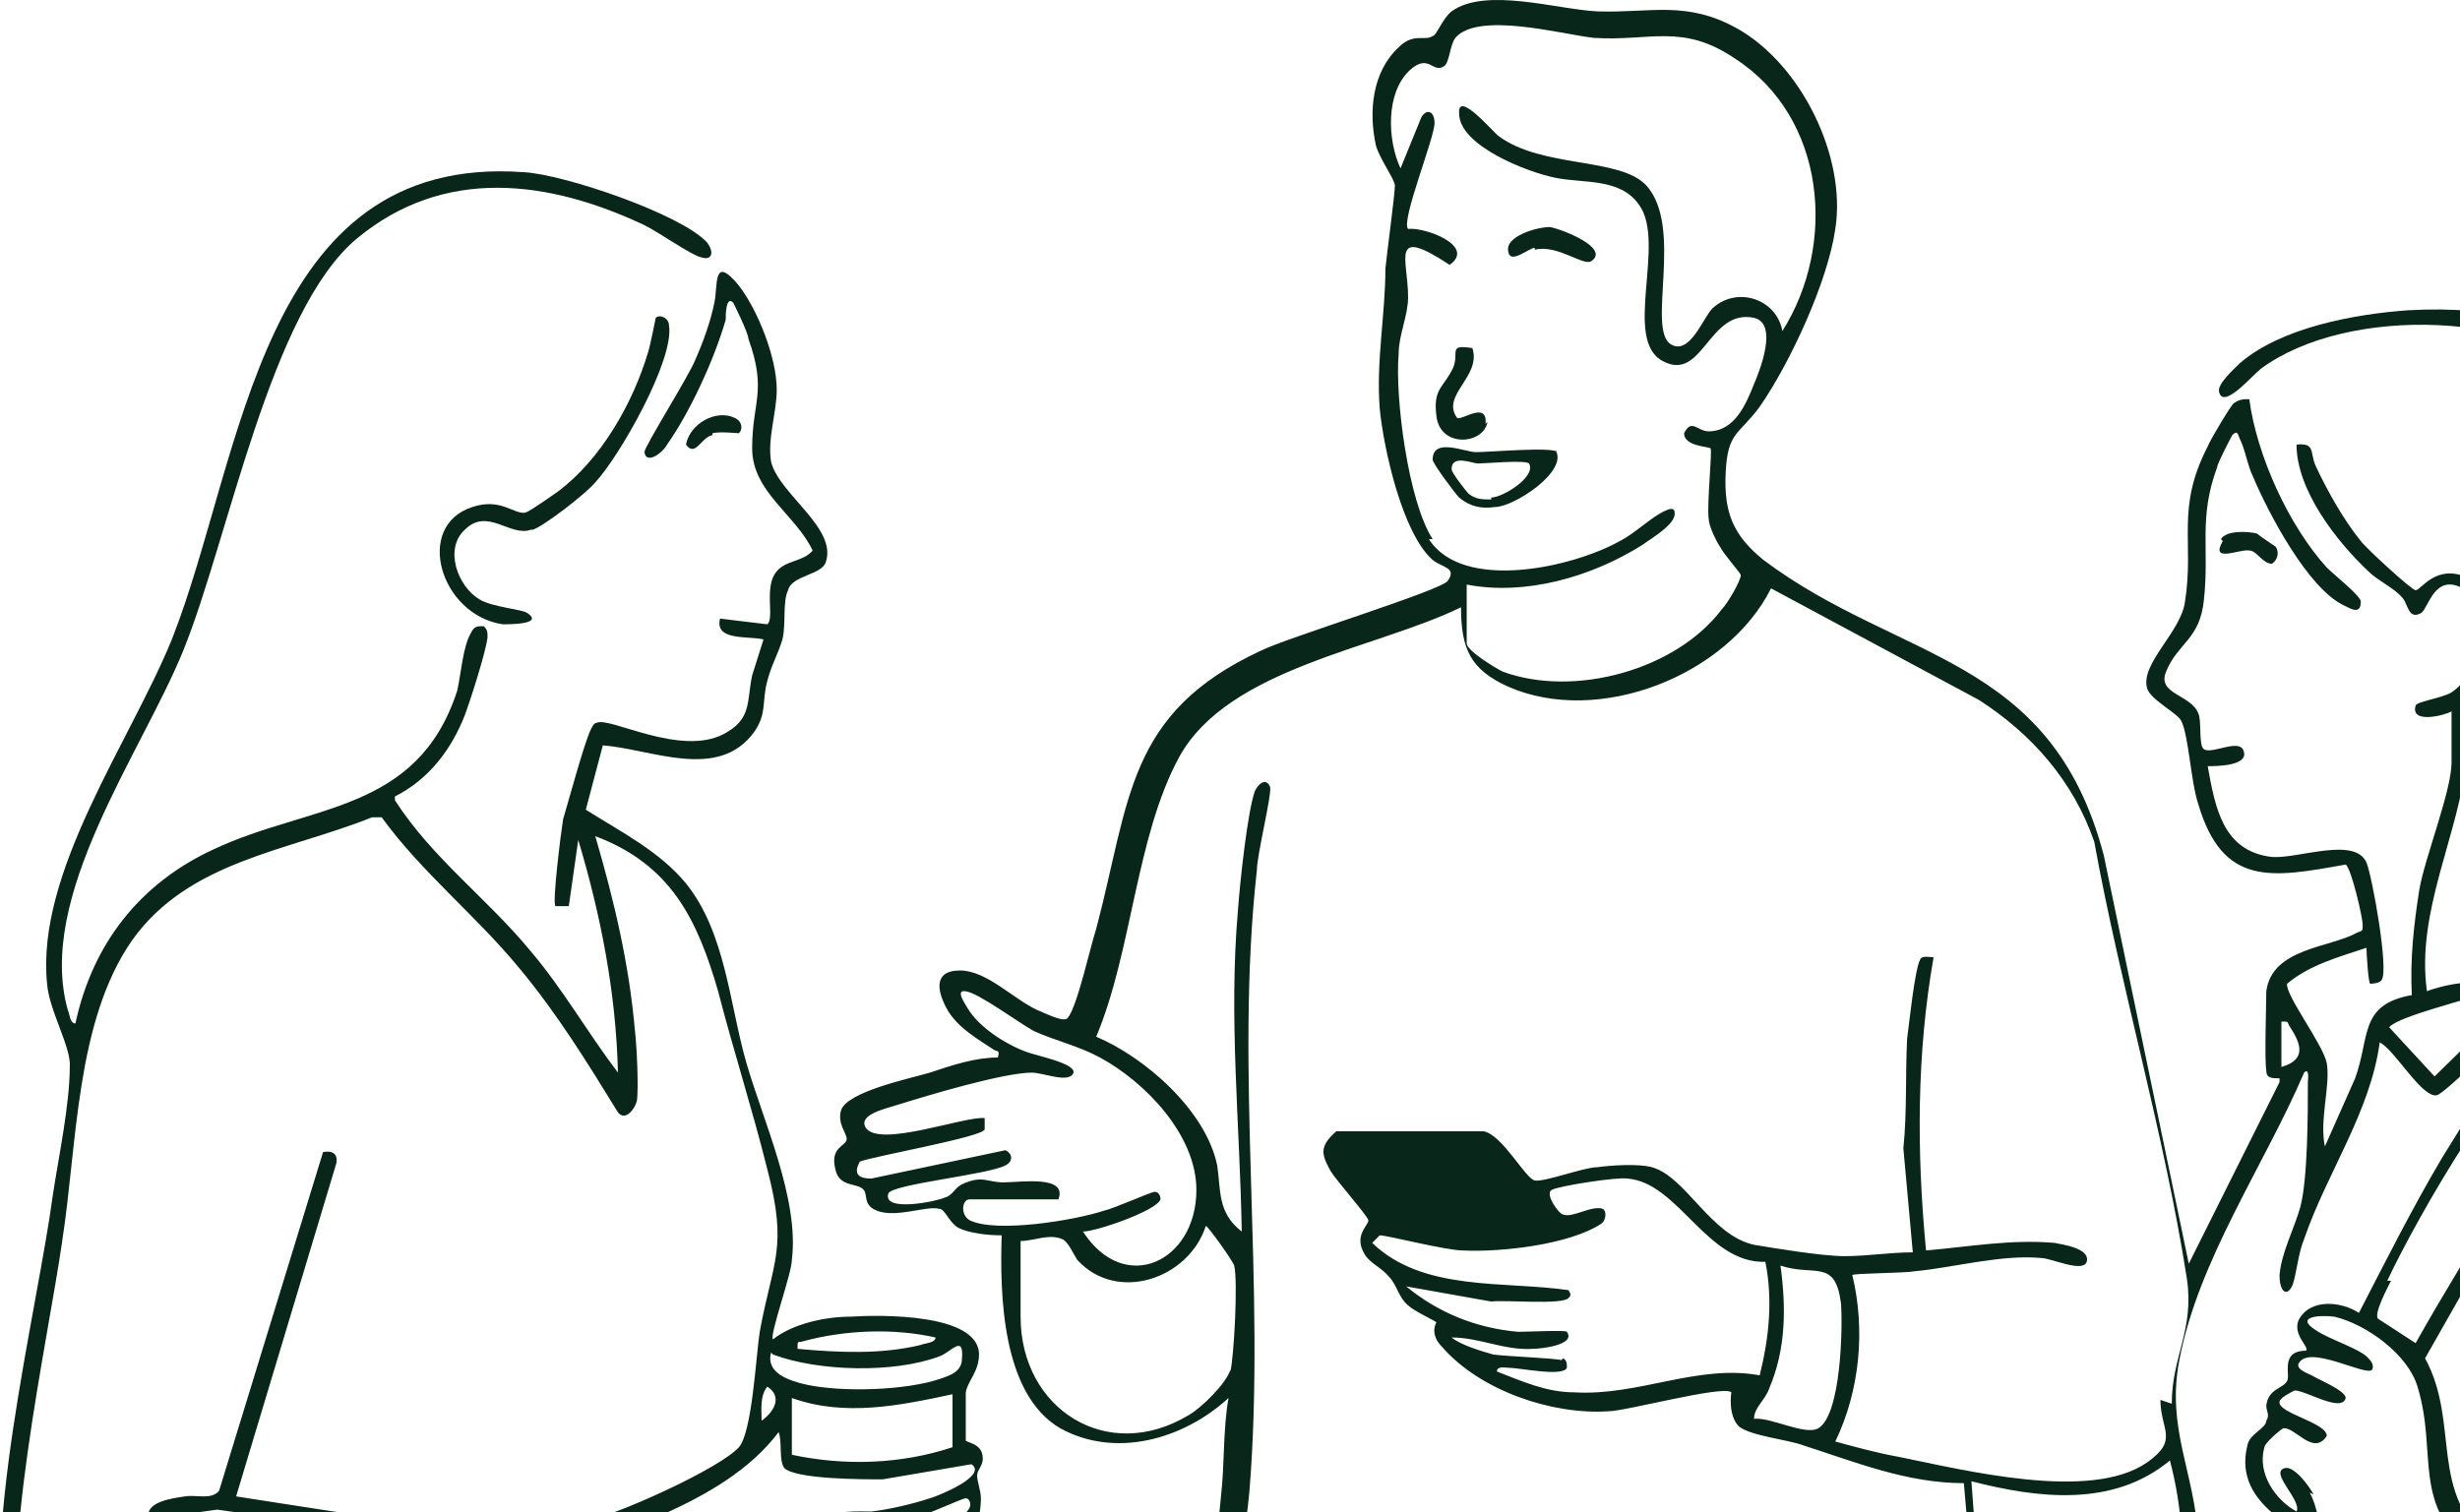
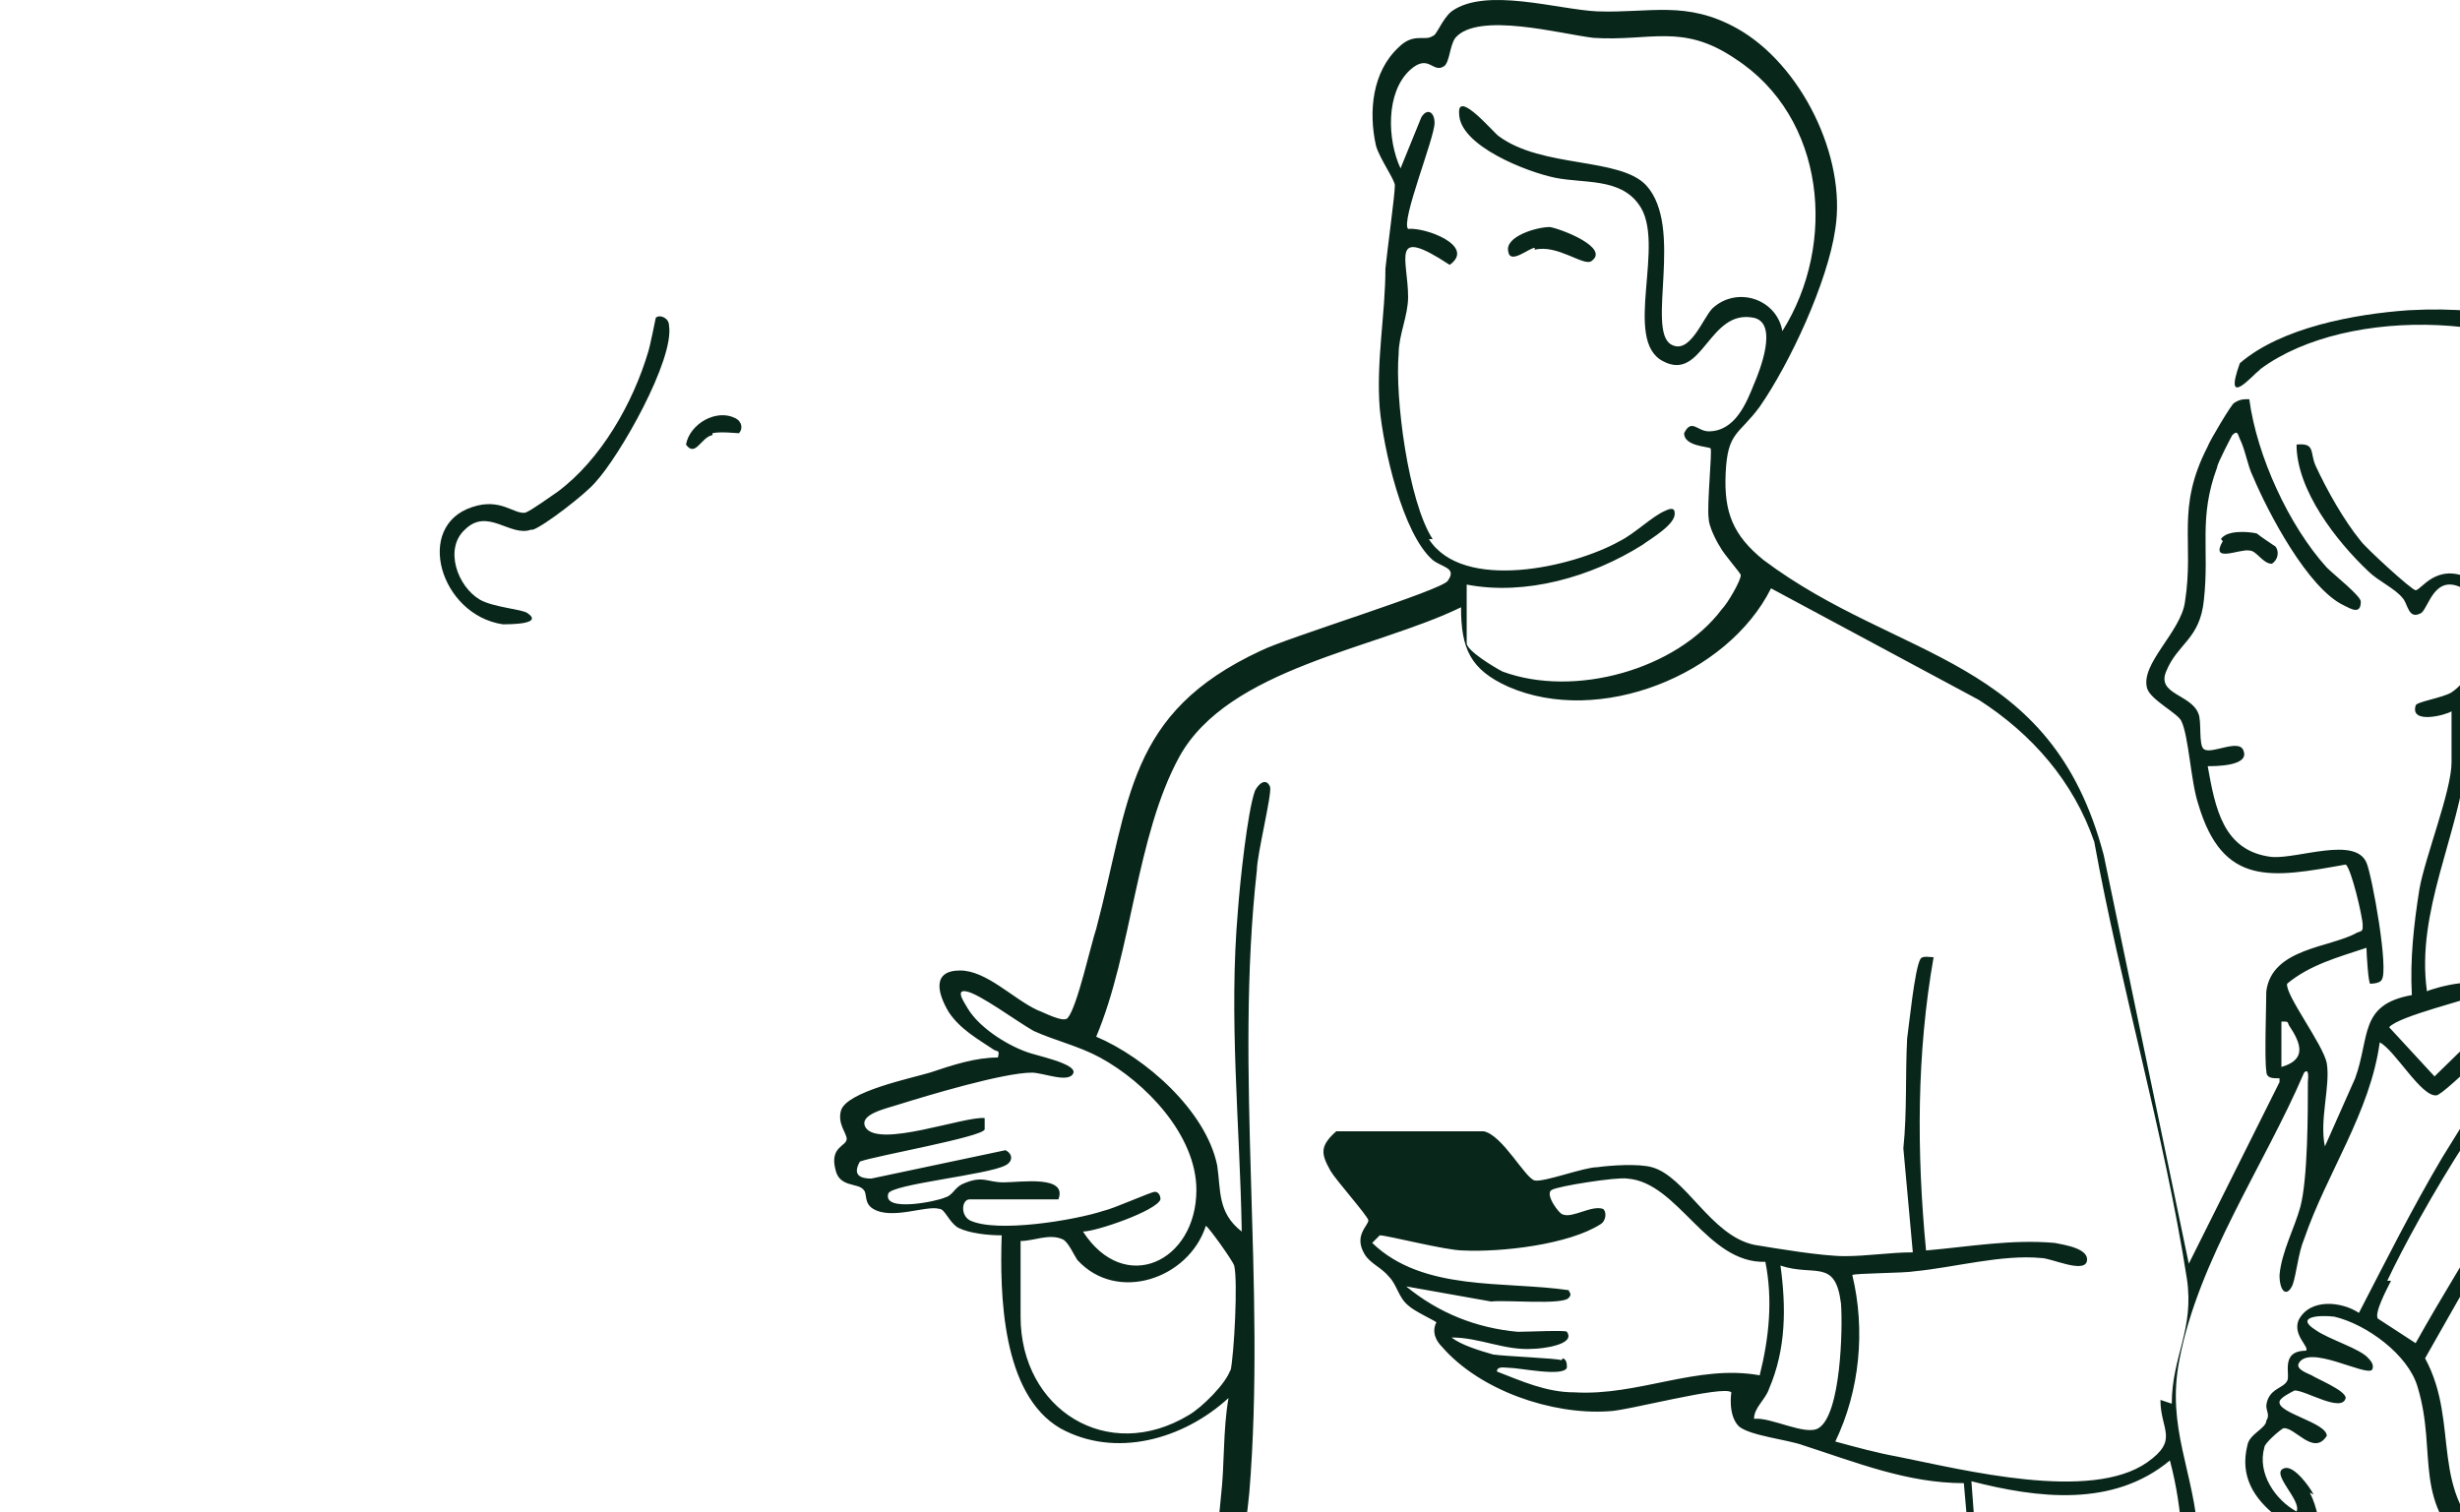
<svg xmlns="http://www.w3.org/2000/svg" width="322" height="198" viewBox="0 0 322 198" fill="none">
-   <path d="M295.902 48.301C307.284 39.879 331.284 40.623 341.676 50.778C358.254 66.382 351.079 106.012 366.914 121.368C368.151 122.359 369.883 123.102 369.388 121.121C369.388 120.873 366.419 117.405 365.677 116.415C349.099 89.417 363.45 37.898 315.201 40.623C308.273 41.118 298.624 42.852 293.18 47.558C292.438 48.301 290.211 50.282 290.459 51.273C290.953 53.75 294.912 49.044 295.655 48.548L295.902 48.301Z" fill="#09261A" />
+   <path d="M295.902 48.301C307.284 39.879 331.284 40.623 341.676 50.778C358.254 66.382 351.079 106.012 366.914 121.368C368.151 122.359 369.883 123.102 369.388 121.121C369.388 120.873 366.419 117.405 365.677 116.415C349.099 89.417 363.45 37.898 315.201 40.623C308.273 41.118 298.624 42.852 293.18 47.558C290.953 53.75 294.912 49.044 295.655 48.548L295.902 48.301Z" fill="#09261A" />
  <path d="M69.752 69.354C71.236 68.858 76.68 64.648 77.917 63.162C81.133 59.694 88.309 47.062 87.567 42.603C87.567 41.613 86.329 41.117 85.835 41.613C85.835 41.613 85.092 45.328 84.845 46.071C82.865 52.759 78.659 60.189 72.968 64.4C72.226 64.895 69.504 66.877 68.762 67.124C67.277 67.372 65.545 65.143 61.834 66.382C54.164 68.858 57.628 80.5 65.793 81.738C66.783 81.738 71.236 81.738 69.009 80.252C68.267 79.757 64.556 79.509 62.824 78.518C59.855 76.784 58.123 71.831 60.844 69.354C63.813 66.382 66.783 70.344 69.504 69.354H69.752Z" fill="#09261A" />
  <path d="M290.953 70.84C289.221 73.812 293.18 71.831 294.417 72.078C295.407 72.078 296.149 73.812 297.386 73.812C298.128 73.317 298.376 72.326 297.881 71.583C297.881 71.583 295.654 70.097 295.407 69.849C294.417 69.602 291.448 69.354 290.706 70.592L290.953 70.84Z" fill="#09261A" />
  <path d="M93.257 56.722C94.247 56.474 96.474 56.722 96.721 56.722C97.216 56.227 97.216 55.236 96.226 54.74C93.752 53.502 90.288 55.483 89.793 58.208C91.03 59.942 91.772 57.217 93.257 56.97V56.722Z" fill="#09261A" />
  <path d="M384.977 233.075C385.967 220.938 379.039 198.151 376.565 185.271C374.585 175.364 373.595 165.456 370.874 155.549C370.379 153.32 368.399 149.357 368.152 147.375C368.152 146.137 369.142 144.155 369.389 142.669C370.379 134.991 365.43 129.046 360.482 123.845C358.997 122.359 356.275 119.139 357.018 123.35C361.966 129.294 369.884 135.486 366.667 144.403C365.183 142.174 363.946 139.697 361.966 137.963C356.523 132.762 352.811 133.009 348.358 125.083C347.615 123.845 346.131 119.139 344.894 119.387C343.409 119.634 344.894 123.102 345.141 123.845C345.883 126.074 347.368 127.808 348.605 129.79C334.254 127.065 326.089 141.183 319.656 151.586C315.697 158.273 312.233 165.209 308.769 171.896C306.542 170.41 302.336 169.915 300.851 172.887C300.109 174.868 302.336 176.355 301.841 176.85C298.377 176.85 299.862 180.07 299.367 180.813C298.872 181.804 296.892 181.804 296.645 184.033C296.645 184.776 297.14 185.271 296.645 186.014C296.645 187.005 294.418 187.748 294.171 189.234C293.181 193.197 294.913 196.17 298.13 198.646C299.119 199.39 300.851 200.133 301.346 200.628C302.336 201.619 302.336 204.839 303.078 206.077V219.7H293.428C293.428 219.7 292.686 220.443 292.686 220.691C291.449 239.762 293.181 259.082 293.923 278.402C293.923 281.374 294.665 284.594 294.171 287.814C292.191 288.557 284.768 291.034 283.531 289.547C283.284 289.3 283.036 287.814 283.036 287.318C282.294 279.145 282.294 267.999 282.541 259.825C283.284 241.249 288.975 219.452 287.737 201.371C287.243 192.702 283.531 187.005 285.263 178.088C287.737 164.961 296.398 152.577 301.594 140.44C302.336 139.697 302.088 141.431 302.088 141.678C302.088 145.641 302.088 154.311 301.099 158.026C300.356 160.75 298.624 163.97 298.377 166.943C298.377 169.172 299.367 169.915 300.109 168.181C300.604 166.695 300.851 163.97 301.594 162.236C304.563 153.567 310.254 145.641 311.491 136.477C313.47 137.468 316.934 143.66 318.914 143.412C319.903 143.412 330.543 132.762 330.543 132.019C330.543 131.028 329.553 130.533 328.811 131.028L318.666 140.935L312.728 134.496C313.965 133.009 323.615 130.78 324.11 130.285C326.089 127.313 318.666 129.294 317.676 129.79C316.192 119.387 321.883 109.231 322.872 99.324C322.872 97.343 322.378 93.379 322.625 92.389C322.625 92.141 325.594 88.921 326.089 87.683C327.821 83.72 327.821 77.775 323.367 75.794C318.914 73.565 316.934 77.28 316.192 77.28C315.697 77.28 309.759 71.831 309.016 70.84C306.79 68.115 304.563 64.153 303.078 60.933C302.336 59.199 303.078 57.96 300.604 58.208C300.604 64.153 305.8 70.84 310.006 74.803C311.243 76.041 313.47 77.032 314.46 78.271C315.202 79.014 315.202 81.243 316.934 80.252C317.924 79.509 318.666 75.051 322.378 77.032C327.574 79.757 324.852 87.93 320.893 90.655C319.656 91.398 316.192 91.893 316.192 92.389C315.45 94.866 320.151 93.627 320.893 93.132V99.819C320.893 103.535 317.429 112.204 316.687 116.414C315.944 121.12 315.45 125.579 315.697 130.285C308.769 131.523 310.254 135.734 308.274 141.183L304.315 150.1C303.573 146.632 305.058 142.174 304.563 139.202C304.068 136.725 299.119 130.285 299.367 128.799C302.336 126.322 306.047 125.331 309.759 124.093C309.759 124.836 310.006 128.799 310.254 128.799C310.254 128.799 311.491 128.799 311.738 128.303C312.728 127.065 310.501 114.681 309.759 112.947C308.274 109.479 300.851 112.451 297.387 112.204C290.954 111.461 289.964 105.764 288.975 100.315C289.964 100.315 294.418 100.315 293.676 98.333C293.181 96.6 289.469 98.829 288.48 98.086C287.737 97.59 288.232 94.37 287.737 93.379C286.748 90.903 282.294 90.903 283.531 87.93C285.016 84.215 287.985 83.72 288.48 78.518C289.222 71.831 287.737 67.868 290.212 61.18C290.212 60.685 292.191 56.97 292.191 56.97C292.933 56.227 292.933 56.97 293.181 57.465C293.923 58.951 294.171 60.933 294.913 62.419C296.892 67.125 302.088 77.032 306.79 79.261C307.779 79.757 309.016 80.5 309.016 78.766C309.016 78.023 305.552 75.298 304.563 74.308C299.614 68.859 295.408 59.694 294.418 52.264C293.676 52.264 293.181 52.264 292.439 52.759C292.191 52.759 289.222 57.713 288.975 58.456C284.768 66.629 287.243 70.84 286.005 78.766C285.511 82.729 280.067 86.94 281.057 90.16C281.552 91.646 285.016 93.379 285.511 94.37C286.5 96.352 286.748 102.296 287.737 105.269C290.954 116.167 297.387 114.928 307.037 113.194C307.779 113.69 309.264 120.13 309.264 121.12C309.264 121.864 309.264 121.864 308.522 122.111C305.058 124.093 297.387 124.093 296.645 129.79C296.645 131.523 296.398 138.706 296.645 140.192C296.645 141.183 297.387 141.183 298.377 141.183V141.678L286.5 165.456L275.366 111.956C268.438 85.701 248.644 86.692 230.829 73.317C226.87 70.097 225.633 67.125 225.88 61.923C226.128 56.474 227.612 56.97 230.334 53.254C234.293 47.557 239.241 36.907 240.231 29.972C241.716 20.56 235.777 8.423 227.365 3.717C220.684 0.002 215.983 1.735 209.055 1.488C203.859 1.24 194.457 -1.732 190.003 1.488C188.766 2.478 188.023 4.708 187.529 4.708C186.539 5.451 185.054 4.212 183.075 6.194C179.611 9.414 179.116 14.615 180.106 19.073C180.601 20.807 182.58 23.532 182.58 24.275C182.58 25.513 181.59 32.696 181.343 35.173C181.343 41.118 180.106 47.31 180.601 53.502C181.095 58.703 183.57 69.849 187.529 73.317C188.766 74.308 190.745 74.308 189.508 76.041C188.766 77.28 168.477 83.472 165.013 85.206C147.445 93.379 147.94 104.773 143.486 121.616C142.744 123.845 141.012 131.771 139.775 133.257C139.28 134 136.558 132.514 135.816 132.266C132.599 130.78 129.135 127.065 125.671 127.065C121.96 127.065 122.702 130.037 124.187 132.514C125.671 134.743 127.898 135.982 130.125 137.468C130.62 137.715 130.867 137.468 130.62 138.459C127.651 138.459 124.682 139.449 121.712 140.44C119.238 141.183 110.826 142.917 110.083 145.394C109.588 147.128 110.826 148.366 110.826 149.109C110.826 150.1 108.599 150.1 109.341 153.072C109.836 155.549 112.31 154.806 113.052 155.797C113.547 156.292 113.052 157.53 114.29 158.273C116.764 159.76 121.218 157.778 122.95 158.273C123.692 158.273 124.187 160.007 125.424 160.75C126.908 161.493 129.383 161.741 131.115 161.741C130.867 169.419 131.115 182.547 138.785 187.005C145.96 190.968 154.868 188.491 160.806 183.042C160.064 187.253 160.311 191.711 159.817 195.922C159.074 204.591 156.847 214.003 156.353 222.424C156.353 225.397 155.858 227.378 158.085 229.855C152.394 263.045 150.909 296.73 148.93 330.416C148.682 335.37 147.692 340.076 148.187 345.029C149.919 345.277 150.167 345.029 150.414 343.048C152.394 321.499 152.641 299.703 154.373 278.154C155.61 262.302 157.837 246.45 160.064 230.846C184.807 238.524 211.034 239.019 236.52 235.056C242.953 234.066 249.386 232.827 255.819 230.846C260.768 269.237 261.757 308.619 257.056 347.011C257.551 348.002 258.293 347.754 259.283 347.754C263.984 308.867 262.995 269.485 258.046 230.598C258.046 229.607 259.531 229.112 259.778 228.369C260.273 227.13 260.025 219.204 259.778 217.223L258.046 193.94C266.706 196.17 276.603 197.408 284.026 191.216C285.758 197.656 286.005 204.591 285.511 211.031C285.016 223.167 283.036 239.515 281.057 251.651C279.572 260.568 276.108 269.733 274.624 278.897C274.624 280.878 276.356 281.869 276.356 282.365C270.665 296.978 263.489 305.152 268.438 321.747C269.428 324.967 272.644 335.865 277.098 331.159C277.098 333.14 279.077 334.626 280.809 333.883C282.047 333.388 282.294 331.902 284.273 332.893L283.531 347.754C284.026 348.497 285.016 348.497 285.511 347.754L288.48 293.015C288.48 290.043 292.191 290.538 294.418 289.795C294.913 297.473 294.418 305.399 295.408 313.078C297.387 317.536 301.841 319.765 306.047 321.251C307.284 324.719 310.254 346.763 311.491 347.754C312.728 348.745 313.47 348.249 313.223 346.763L308.274 321.499C327.821 325.957 348.605 322.738 367.657 317.536L363.203 347.011L363.698 347.754C365.43 348.745 365.43 346.515 365.678 345.525C367.657 336.113 368.647 326.205 370.131 316.793C373.595 315.555 379.781 313.573 380.771 309.858C382.255 304.656 380.771 293.015 380.523 287.318C379.781 272.952 379.039 258.339 376.317 244.221C381.018 241.744 383.74 238.276 383.987 232.827L384.977 233.075ZM298.624 139.945V133.752C299.614 133.752 299.367 133.752 299.614 134.248C301.099 136.477 302.088 138.706 298.624 139.697V139.945ZM187.529 70.592C184.312 65.639 182.58 52.016 183.075 46.319C183.075 43.842 184.312 41.365 184.312 38.888C184.312 33.935 181.838 29.476 189.755 34.678C193.219 32.201 186.539 29.724 184.312 29.972C183.322 28.981 187.776 18.083 187.776 16.101C187.776 14.615 186.786 14.12 186.044 15.358L183.322 22.046C181.59 18.33 181.343 12.138 184.559 9.166C187.034 6.937 187.529 9.661 189.013 8.671C189.755 8.175 189.755 5.946 190.498 4.955C193.467 1.488 204.354 4.46 208.56 4.955C215.983 5.451 220.189 2.974 227.117 7.68C238.994 15.358 240.478 31.953 233.303 43.347C232.561 39.136 227.365 37.402 224.148 40.375C222.911 41.613 221.179 46.567 218.705 45.081C215.488 43.099 220.437 29.724 215.488 24.275C212.024 20.56 201.88 22.046 196.189 17.835C195.694 17.587 190.745 11.643 190.993 14.863C190.993 19.073 199.9 22.541 203.612 23.284C207.323 24.027 212.024 23.284 214.498 26.752C218.21 31.706 212.272 44.585 217.715 47.31C222.911 50.034 223.653 40.375 229.592 41.613C232.808 42.356 230.334 48.548 229.592 50.282C228.602 52.759 227.117 56.474 223.653 56.474C222.169 56.474 221.426 54.74 220.437 56.722C220.437 58.456 223.653 58.456 223.901 58.703C224.148 58.951 223.406 66.134 223.653 67.868C223.653 68.859 224.643 70.84 225.138 71.583C225.633 72.574 227.86 75.051 227.86 75.298C227.86 76.041 226.128 79.014 225.385 79.757C219.447 87.683 206.086 91.398 196.683 87.93C195.694 87.435 191.982 85.206 191.982 84.215V76.537C199.653 78.023 208.313 75.546 214.993 71.335C215.983 70.592 219.447 68.611 219.2 67.125C219.2 66.382 218.457 66.629 217.962 66.877C216.23 67.62 214.004 69.849 212.024 70.84C205.838 74.308 191.487 77.528 187.034 70.592H187.529ZM126.908 159.76C125.671 159.017 125.919 157.035 126.908 157.035H138.538C139.775 153.815 133.589 154.806 131.362 154.806C129.135 154.806 128.64 153.815 125.919 155.054C124.929 155.549 124.682 156.54 123.692 156.787C122.702 157.283 115.527 158.769 116.269 156.292C116.516 155.054 129.383 153.815 131.61 152.577C132.599 152.081 132.599 151.091 131.61 150.595L114.042 154.311C112.558 154.311 111.568 153.815 112.558 152.081C114.537 151.338 128.64 148.861 128.888 147.871C128.888 147.375 128.888 146.88 128.888 146.385C126.166 146.137 115.032 150.348 113.3 147.623C112.31 145.889 116.022 145.146 117.506 144.651C121.465 143.412 131.362 140.44 135.074 140.44C136.558 140.44 140.022 141.926 140.517 140.44C140.764 139.202 135.568 138.211 134.331 137.715C131.61 136.725 128.146 134.496 126.661 132.019C126.414 131.523 124.929 129.542 126.414 129.79C128.146 130.037 133.094 133.752 135.321 134.991C138.043 136.229 141.259 136.972 143.981 138.459C149.919 141.678 156.6 148.614 156.6 155.797C156.6 165.209 147.198 169.667 141.754 161.246C143.486 161.246 151.404 158.521 151.899 157.035C151.899 156.54 151.651 156.044 151.156 156.044C150.662 156.044 145.713 158.273 144.476 158.521C140.764 159.76 130.372 161.493 126.908 159.76ZM161.054 179.327C160.559 181.061 157.342 184.281 155.61 185.271C144.971 191.711 133.589 184.528 133.589 172.392V162.484C135.321 162.484 137.3 161.493 139.032 162.236C139.775 162.484 140.517 164.218 141.012 164.961C146.208 170.658 155.61 167.438 157.837 160.503C158.085 160.503 161.301 164.961 161.549 165.704C162.043 167.686 161.549 177.345 161.054 179.575V179.327ZM282.789 183.29C282.789 187.253 285.263 188.491 281.057 191.464C273.634 196.665 257.056 192.454 248.396 190.72C245.674 190.225 242.953 189.482 240.231 188.739C243.448 182.051 244.19 174.125 242.458 166.943C242.705 166.695 249.386 166.695 250.623 166.447C255.819 165.952 262.005 164.218 267.201 164.713C268.438 164.713 272.644 166.695 273.139 165.209C273.634 163.475 270.17 162.98 268.933 162.732C263.242 162.236 257.799 163.227 252.108 163.723C250.871 150.843 250.871 137.963 253.097 125.331C252.603 125.331 251.613 125.083 251.365 125.579C250.623 126.817 249.881 134.248 249.633 135.982C249.386 140.688 249.633 145.641 249.139 150.348L250.376 163.97C247.406 163.97 244.437 164.466 241.468 164.466C238.499 164.466 232.561 163.475 229.592 162.98C223.901 161.741 220.684 154.063 216.23 152.824C214.498 152.329 210.787 152.577 209.055 152.824C207.323 152.824 202.127 154.806 200.89 154.558C199.653 154.311 196.683 148.614 194.209 148.118H174.91C172.683 150.1 172.93 151.091 174.167 153.32C174.91 154.558 178.869 159.017 179.116 159.76C179.116 160.503 177.137 161.741 178.621 164.218C179.363 165.456 180.848 165.952 181.838 167.19C182.827 168.181 183.075 169.915 184.312 170.906C185.054 171.649 187.776 172.887 188.023 173.135C188.023 173.135 187.034 174.621 188.766 176.355C193.714 182.051 203.117 185.271 210.54 184.776C212.766 184.776 225.633 181.308 226.622 182.299C226.622 182.299 226.128 185.271 227.612 186.757C229.097 187.996 234.045 188.491 236.025 189.234C242.953 191.464 249.633 194.188 257.056 194.188C258.046 205.086 258.788 216.232 259.283 227.13C258.788 230.103 250.871 231.341 248.149 232.084C225.385 237.038 183.57 239.019 162.043 229.607C160.559 228.864 159.569 228.864 159.569 226.883C159.817 216.975 162.538 205.582 163.528 195.427C165.755 168.181 161.549 140.44 164.518 113.938C164.518 111.956 166.497 104.03 166.25 103.039C165.755 101.801 164.765 102.544 164.27 103.535C163.281 106.259 162.291 115.671 162.043 119.139C160.806 133.257 162.291 147.128 162.538 161.246C159.322 158.769 159.817 155.797 159.322 152.577C157.837 145.394 149.919 138.459 143.486 135.734C148.187 124.588 148.682 109.479 154.373 99.076C160.806 87.435 180.106 84.958 191.24 79.509C191.24 84.958 192.477 87.683 197.426 89.912C209.302 95.113 226.128 88.426 231.818 77.032L259.036 91.646C265.964 96.104 271.407 102.296 274.129 110.222C277.593 129.294 283.284 148.366 286.253 167.438C287.243 174.125 284.273 177.593 284.273 183.785L282.789 183.29ZM204.354 178.088C203.859 177.841 197.178 177.593 195.446 177.345C193.714 176.85 191.24 176.107 190.003 175.116C193.714 175.116 196.931 176.85 200.642 176.602C201.632 176.602 206.333 176.107 205.096 174.373C205.096 174.125 199.9 174.373 198.663 174.373C193.219 173.878 188.271 171.896 184.065 168.429L195.199 170.41C196.931 170.162 204.601 170.906 205.344 169.915C205.838 169.419 205.344 169.172 205.344 168.924C196.931 167.686 186.291 169.172 179.611 162.732C179.858 162.484 180.353 161.989 180.601 161.741C181.59 161.741 189.261 163.723 191.487 163.723C196.436 163.97 205.344 162.98 209.55 160.255C210.292 159.76 210.292 158.521 209.797 158.273C208.313 157.778 205.838 159.512 204.601 159.017C204.106 159.017 202.127 156.292 203.117 155.797C203.859 155.301 211.777 154.063 213.014 154.311C219.694 154.806 223.406 165.456 231.076 165.209C232.066 170.162 231.571 175.116 230.334 180.07C222.169 178.584 214.498 182.794 206.086 182.299C202.374 182.299 199.158 180.813 195.941 179.575C195.941 178.831 196.931 179.079 197.426 179.079C198.91 179.079 204.601 180.318 205.096 179.079C205.096 178.584 205.096 178.088 204.601 177.841L204.354 178.088ZM231.571 181.804C233.798 176.602 233.798 171.153 233.056 165.704C237.509 167.19 240.231 164.713 240.973 170.658C241.221 173.878 240.973 185.271 238.004 187.005C236.272 187.996 231.818 185.519 229.592 185.767C229.592 184.281 231.076 183.29 231.571 181.804ZM280.315 265.522L281.057 281.622C280.809 281.869 277.098 280.383 277.098 280.135C276.603 277.659 280.067 268.742 280.067 265.522H280.315ZM285.511 321.747C284.521 321.499 285.016 319.765 284.026 319.27C283.531 319.27 283.284 319.27 283.036 319.27C282.541 320.013 284.273 326.701 284.521 328.187C284.521 328.93 285.263 329.425 285.263 329.92L284.026 330.664C283.036 325.214 279.82 320.508 280.562 314.812C280.809 312.087 281.552 309.61 282.294 307.133C283.779 303.17 282.294 303.418 282.294 303.418C281.057 303.666 280.809 304.904 280.809 305.399C280.315 307.876 279.82 310.849 279.325 312.087C276.108 318.775 281.799 324.719 282.047 330.664C282.047 331.407 282.047 332.15 281.057 332.15C279.572 331.902 275.861 321.004 275.613 319.27C275.119 315.307 276.356 313.078 276.851 309.61C276.851 308.372 278.088 302.427 276.356 302.427C274.624 302.427 275.366 305.647 275.119 306.886C274.624 311.096 272.892 315.059 273.634 319.518C273.881 321.251 277.345 329.177 276.603 329.92C276.108 330.416 275.366 329.92 274.871 329.177C273.139 326.701 270.417 317.536 269.923 314.316C268.933 302.18 272.397 301.436 276.108 292.272C276.603 291.034 278.583 283.355 279.077 283.108C279.325 283.108 282.047 283.355 282.047 283.603C282.047 283.851 282.047 287.071 282.047 288.061C282.047 289.3 283.036 290.538 283.284 291.529C284.026 291.281 284.768 291.281 285.511 291.529H287.737L286.005 321.747H285.511ZM312.48 167.686C316.439 159.264 328.563 137.963 336.481 133.505C339.945 131.523 346.378 129.542 349.595 132.266C337.471 135.239 332.77 147.871 327.079 157.53C323.367 163.723 319.656 169.667 316.192 175.859L311.243 172.639C310.748 171.896 312.48 168.676 312.975 167.686H312.48ZM302.831 195.674C302.336 194.683 300.356 191.959 299.119 192.207C296.892 192.702 301.346 196.417 300.604 197.903C297.882 196.417 295.408 192.95 296.398 189.482C296.398 188.987 298.377 187.253 298.872 187.005C300.356 186.757 302.831 190.72 304.563 187.996C304.563 186.262 298.13 185.024 298.377 183.538C298.377 183.042 299.862 182.299 300.356 182.051C301.841 182.051 306.542 185.024 307.037 183.042C307.037 182.051 303.326 180.565 302.583 180.07C302.088 179.822 300.604 179.327 300.851 178.584C302.088 175.859 309.759 180.318 310.501 179.327C310.748 178.831 310.501 178.336 310.006 177.841C309.016 176.602 304.81 175.364 303.078 174.125C300.356 172.392 303.573 172.144 305.552 172.392C309.759 173.382 315.202 177.345 316.439 181.556C319.161 190.473 315.45 196.913 324.11 203.848C326.831 206.077 337.471 211.031 338.708 212.765C340.192 215.241 339.203 220.195 338.46 222.92C338.46 223.663 336.728 227.626 336.481 227.873C335.986 228.369 335.739 227.873 335.244 227.873C333.017 226.635 330.295 224.654 328.316 223.167C323.12 219.7 310.748 212.022 306.79 208.059C303.326 204.343 304.315 199.142 302.336 195.427L302.831 195.674ZM336.976 231.836C340.44 227.873 343.409 216.975 341.182 212.022C340.687 211.031 339.945 211.278 339.945 210.535C351.079 206.325 352.811 219.204 351.079 227.13C350.585 230.103 347.12 238.276 343.656 238.524C341.43 238.524 335.986 235.056 333.512 234.561C334.749 233.323 335.739 233.57 337.223 231.836H336.976ZM329.553 226.635L335.739 230.35C332.522 234.066 329.8 230.35 329.553 226.635ZM318.914 220.195C317.182 220.195 315.45 220.195 313.965 220.195V215.737L320.398 219.7C321.388 220.938 319.408 220.195 318.914 220.195ZM311.738 213.508V219.948H305.305V208.554L310.748 213.012C310.748 213.26 311.738 213.508 311.738 213.508ZM377.802 264.531C378.791 274.934 379.781 285.832 380.029 296.483C380.029 299.703 380.523 305.895 380.029 309.115C379.286 312.83 371.863 315.059 368.647 316.05C353.306 321.004 316.934 325.957 302.831 317.536C300.604 316.298 298.13 314.069 297.635 311.344C296.892 305.647 297.635 297.969 297.14 292.024C296.15 270.476 292.933 246.202 294.418 224.901C294.418 223.91 294.665 223.167 294.913 222.177L323.862 222.672C324.357 223.415 327.079 224.654 327.326 225.149C327.326 225.397 327.079 226.635 327.326 227.626C327.574 229.607 329.058 233.818 330.543 235.056C331.78 236.295 340.44 240.01 341.924 240.258C344.646 240.753 345.636 239.515 347.121 239.515C348.11 239.515 353.306 241.744 354.791 242.239C360.977 243.973 368.152 244.964 374.585 244.469H375.08C376.317 251.404 377.307 258.091 377.802 264.531ZM368.894 242.487C361.966 242.239 355.286 240.258 348.605 238.029C349.842 235.056 351.574 232.827 352.564 229.607C353.801 224.901 354.296 220.443 353.059 215.737C352.564 213.508 351.079 211.774 350.585 209.792L362.461 216.975C364.193 218.461 366.173 219.947 367.905 221.434C369.142 222.672 369.884 224.901 371.863 224.654C373.101 223.415 367.41 218.214 366.42 217.223C361.966 213.508 356.77 211.278 352.317 207.811C346.378 199.142 341.924 189.482 336.481 180.318C336.234 179.822 334.996 177.841 334.502 177.841C333.264 177.841 333.512 180.318 334.254 181.061L349.1 206.572C347.368 208.802 344.151 207.315 341.43 207.811C339.945 207.811 338.708 208.802 337.223 208.554C336.234 208.554 327.574 203.352 326.336 202.362C317.676 195.427 322.13 186.51 317.429 177.841C322.378 169.172 327.326 160.255 332.522 151.586C335.739 146.385 339.45 139.697 344.894 136.477C350.585 133.009 354.049 133.752 358.997 137.963C370.131 147.128 371.863 173.135 374.585 187.005C376.812 197.903 380.029 209.049 381.761 219.948C383.74 232.58 385.225 243.23 368.894 242.239V242.487Z" fill="#09261A" />
-   <path d="M126.413 189.235C126.413 188.491 126.413 183.29 126.413 182.299C126.661 180.813 128.145 179.575 128.145 177.346C128.145 171.896 115.031 172.144 111.32 172.392C107.856 172.392 103.65 173.383 101.175 175.364C100.681 174.869 103.65 166.695 103.65 164.961C104.639 157.035 99.938 146.88 97.711 139.202C95.484 131.523 94.99 122.111 89.794 115.672C86.33 111.461 81.381 108.984 76.68 106.012L78.907 97.59C85.34 98.086 94 102.296 98.701 95.857C100.433 93.38 99.691 91.894 100.433 89.169C100.928 87.188 101.918 85.454 102.413 83.72C102.907 81.739 102.413 78.766 103.155 77.28C103.65 75.299 107.609 75.299 108.103 73.565C109.588 69.106 101.918 64.648 100.928 60.437C100.433 57.465 101.67 53.998 101.67 51.025C101.67 46.815 99.196 40.622 96.722 37.403C93.258 33.192 94 37.403 93.505 39.632C93.01 42.109 92.02 44.833 91.031 47.062C90.288 49.044 84.35 58.456 84.35 59.199C84.598 60.933 86.825 59.199 87.319 58.208C90.288 53.998 93.505 47.062 94.99 41.861C94.99 41.365 94.99 38.641 95.979 39.632C95.979 39.632 97.959 43.595 97.959 44.338C100.433 51.273 98.454 52.511 98.454 58.704C98.454 64.4 104.145 67.373 106.371 72.079C105.134 73.565 102.907 73.317 101.67 74.803C99.938 76.785 101.423 80.995 100.433 81.738L94.247 80.995C93.505 83.968 97.959 83.225 99.938 83.72C99.938 83.72 98.701 87.683 98.454 88.426C97.711 91.894 98.454 94.123 94.742 96.104C89.051 99.076 79.897 93.875 78.165 94.618C77.67 94.618 77.422 95.361 77.175 95.857C76.185 98.334 74.453 104.773 73.711 107.25C73.463 108.736 72.226 118.396 72.721 118.644H74.453L75.69 109.975C78.659 119.882 80.639 130.037 80.886 140.44C76.927 135.239 73.711 129.542 69.504 124.588C63.814 117.653 56.638 112.452 51.69 104.773V104.278C56.143 102.049 59.112 98.086 60.844 93.627C61.587 91.646 63.566 85.454 63.814 83.472C63.814 82.729 63.814 82.481 63.319 81.986C62.329 81.986 62.082 81.986 61.587 82.977C60.597 84.711 60.35 88.178 59.855 90.407C54.659 106.507 40.555 105.269 27.936 111.213C18.287 115.672 12.101 123.598 9.874 134C9.132 134 9.132 132.762 8.884 132.267C4.678 117.405 18.534 98.581 23.977 85.206C29.916 70.593 35.359 40.622 46.741 31.21C58.123 21.798 71.731 23.532 84.35 29.477C86.33 30.467 90.536 33.44 91.773 33.687C93.258 34.183 93.505 32.944 92.515 31.706C89.051 27.99 73.711 22.789 68.515 22.541C33.875 20.064 31.895 59.942 22.493 83.72C17.049 97.095 4.678 114.185 6.163 128.799C6.41 132.267 9.379 137.22 9.132 139.697C9.132 144.651 7.647 151.586 6.905 156.54C4.925 171.401 -2.992 202.857 1.214 215.985C2.946 221.682 8.637 223.911 14.08 224.406C16.307 224.406 19.029 224.406 21.256 224.406L12.101 250.909C12.101 254.128 15.812 256.605 15.812 257.348C15.812 258.339 14.328 265.027 14.328 267.008C12.843 292.025 22.74 320.756 24.472 346.02C25.957 349.983 26.699 347.754 26.699 344.782C26.204 331.902 21.751 315.307 19.771 301.932C17.792 287.814 15.317 273.448 17.544 259.082C18.039 258.587 26.699 265.77 29.421 263.788C31.153 262.55 36.102 247.689 38.328 244.964C43.029 250.909 45.999 258.091 48.72 265.274L50.7 266.265C68.02 266.265 83.608 263.293 100.186 259.33C100.681 259.33 100.681 258.835 101.175 259.33C102.907 280.383 104.145 301.684 103.897 322.738C103.897 328.93 103.897 335.37 103.402 341.562C103.402 342.8 102.165 347.011 103.402 347.506C105.877 348.249 104.887 341.067 104.887 339.333C106.124 317.289 105.382 294.749 104.145 272.705C104.145 268.742 102.66 262.798 102.907 259.082C102.907 257.844 105.134 257.348 105.134 254.376C105.134 247.193 104.145 239.267 103.402 232.084C102.66 226.388 101.175 220.691 100.433 214.746C104.392 215.242 109.588 214.746 113.547 214.003C117.506 213.26 124.929 210.288 126.166 206.325C127.155 203.848 128.393 198.894 128.393 196.17C128.393 195.179 127.898 193.941 127.898 193.198C127.898 192.454 128.64 191.959 128.64 190.968C128.64 188.739 126.166 188.987 125.918 188.244L126.413 189.235ZM105.134 175.612C110.578 174.126 117.011 173.878 122.454 175.116C122.454 175.859 120.97 175.859 120.475 176.107C115.279 177.346 109.835 177.098 104.392 176.603C104.392 175.364 104.392 175.859 105.134 175.612ZM101.175 177.346C107.114 179.575 117.011 179.822 122.949 177.593C124.434 177.098 126.166 174.621 125.918 177.841C125.918 179.575 124.434 180.07 122.949 180.565C118.495 182.052 110.33 182.299 105.629 181.309C103.402 180.813 100.186 179.822 100.928 177.098L101.175 177.346ZM124.681 182.547V189.482C118.001 191.711 110.578 191.959 103.65 190.473V183.042C110.578 185.519 117.753 184.033 124.681 182.547ZM99.691 186.015C99.691 184.528 99.443 182.795 100.433 181.556C102.413 182.795 101.423 184.776 99.691 186.015ZM19.029 223.663C15.812 223.663 10.369 222.92 7.647 221.434C5.42 220.443 4.183 218.462 3.193 216.232C-0.518 205.83 6.41 174.869 8.142 162.484C10.121 149.852 9.874 133.753 17.297 123.102C24.72 112.699 37.586 111.461 48.72 107.003H49.958C55.154 114.185 62.329 119.882 68.02 126.817C72.968 132.762 76.927 139.202 80.886 145.642C81.876 146.88 83.113 145.146 83.361 144.156C83.608 142.669 83.361 136.973 83.113 134.991C82.371 126.322 80.391 117.901 77.917 109.479C87.814 113.195 91.278 120.378 94 129.79C95.979 137.468 98.454 145.146 100.433 153.072C103.155 163.475 101.175 164.961 99.443 174.373C98.948 177.593 98.454 187.501 96.722 189.482C94.247 192.207 82.123 197.656 78.412 198.647C71.484 200.38 62.824 199.885 55.648 199.39C47.483 198.647 39.071 197.161 30.905 195.922L44.019 152.329C44.267 151.091 43.524 150.595 42.287 150.843L28.679 195.179C27.689 196.417 25.709 195.674 24.225 195.922C22.493 196.17 18.781 196.665 19.524 198.894L28.431 197.656L53.174 201.124C52.184 207.563 52.184 214.251 52.184 220.691C41.297 221.682 30.163 223.911 19.276 223.415L19.029 223.663ZM64.061 218.709L53.916 220.443C53.174 214.003 53.916 207.563 54.906 201.124C55.401 201.124 55.896 201.619 55.896 201.619H63.566C62.824 207.316 63.071 212.765 64.061 218.709ZM103.155 256.853C102.66 257.844 93.505 260.073 91.526 260.568C82.371 262.798 72.968 263.788 63.319 264.779C61.092 264.036 51.195 266.017 50.205 264.779C49.958 264.284 47.731 258.091 47.236 256.853C45.999 254.128 44.514 251.652 43.029 249.175C42.04 247.689 40.06 243.23 38.081 243.23L27.936 263.293C26.699 263.541 20.019 259.33 18.534 258.339C16.555 256.605 13.585 253.881 14.328 251.156L23.483 226.388C27.936 225.645 32.638 225.892 37.091 225.397C47.978 224.406 58.123 222.425 68.267 218.957C77.917 215.737 88.309 215.985 98.454 216.232C101.175 229.607 103.155 243.478 103.155 257.348V256.853ZM107.609 200.133C110.083 200.876 117.258 199.39 119.98 198.647C121.217 198.399 125.918 196.17 126.413 196.17C126.908 196.17 127.155 196.913 126.908 197.408C126.413 198.647 122.207 200.876 120.97 201.371C119.485 202.857 108.598 203.848 108.351 204.591C107.361 207.316 115.031 205.334 116.269 205.087C118.248 204.591 120.227 203.848 122.207 203.105C123.197 202.61 127.403 199.637 126.413 202.114C125.671 203.848 119.98 206.573 118.248 207.316C115.279 208.554 111.815 208.802 109.093 210.288C108.598 212.765 116.763 210.288 117.753 209.793C120.227 209.049 122.454 207.811 124.434 206.573C124.929 207.563 122.949 209.049 122.207 209.545C112.31 216.728 93.01 212.765 80.886 214.003C76.433 214.499 71.731 216.232 67.525 216.728C67.03 216.728 66.783 216.975 66.288 216.728C65.546 215.489 65.298 203.105 66.288 202.362C73.711 202.362 80.144 201.124 87.072 198.151C92.515 195.674 98.206 192.454 101.918 187.501C102.413 188.739 101.918 191.216 102.66 192.207C104.145 193.693 113.052 193.693 115.526 193.693L127.155 191.711C129.382 193.198 122.702 195.922 121.712 196.17C119.485 196.913 116.269 197.656 114.042 197.904C113.052 197.904 107.856 197.656 107.856 199.142C107.856 199.142 108.351 200.133 108.598 200.38L107.609 200.133Z" fill="#09261A" />
-   <path d="M203.858 59.199C203.363 58.456 194.95 59.199 193.218 59.199C191.734 59.199 187.527 57.217 187.527 60.19C187.527 60.685 190.496 64.648 190.991 65.143C192.476 66.382 193.96 66.629 195.692 66.382C198.167 66.382 205.342 61.676 203.61 58.951L203.858 59.199ZM195.198 65.391C193.961 65.391 193.218 65.391 192.228 64.648C191.981 64.4 190.002 61.923 190.002 61.428C190.002 59.447 192.723 60.685 193.466 60.685C194.455 60.685 199.651 60.19 200.146 60.685C201.136 62.419 196.682 65.143 195.198 65.143V65.391Z" fill="#09261A" />
-   <path d="M194.457 55.483C194.704 52.511 191.487 54.988 190.745 54.74C188.518 51.768 193.962 49.291 192.725 45.576C189.508 45.081 190.993 46.071 190.25 48.053C189.013 50.777 187.529 50.777 188.023 54.493C188.518 58.703 194.209 58.208 194.704 55.236L194.457 55.483Z" fill="#09261A" />
  <path d="M200.889 32.696C203.858 31.953 207.322 34.925 208.312 34.182C210.786 32.449 204.353 29.972 202.868 29.724C201.136 29.724 196.93 30.963 197.425 32.944C197.672 34.678 200.147 32.449 200.889 32.449V32.696Z" fill="#09261A" />
</svg>